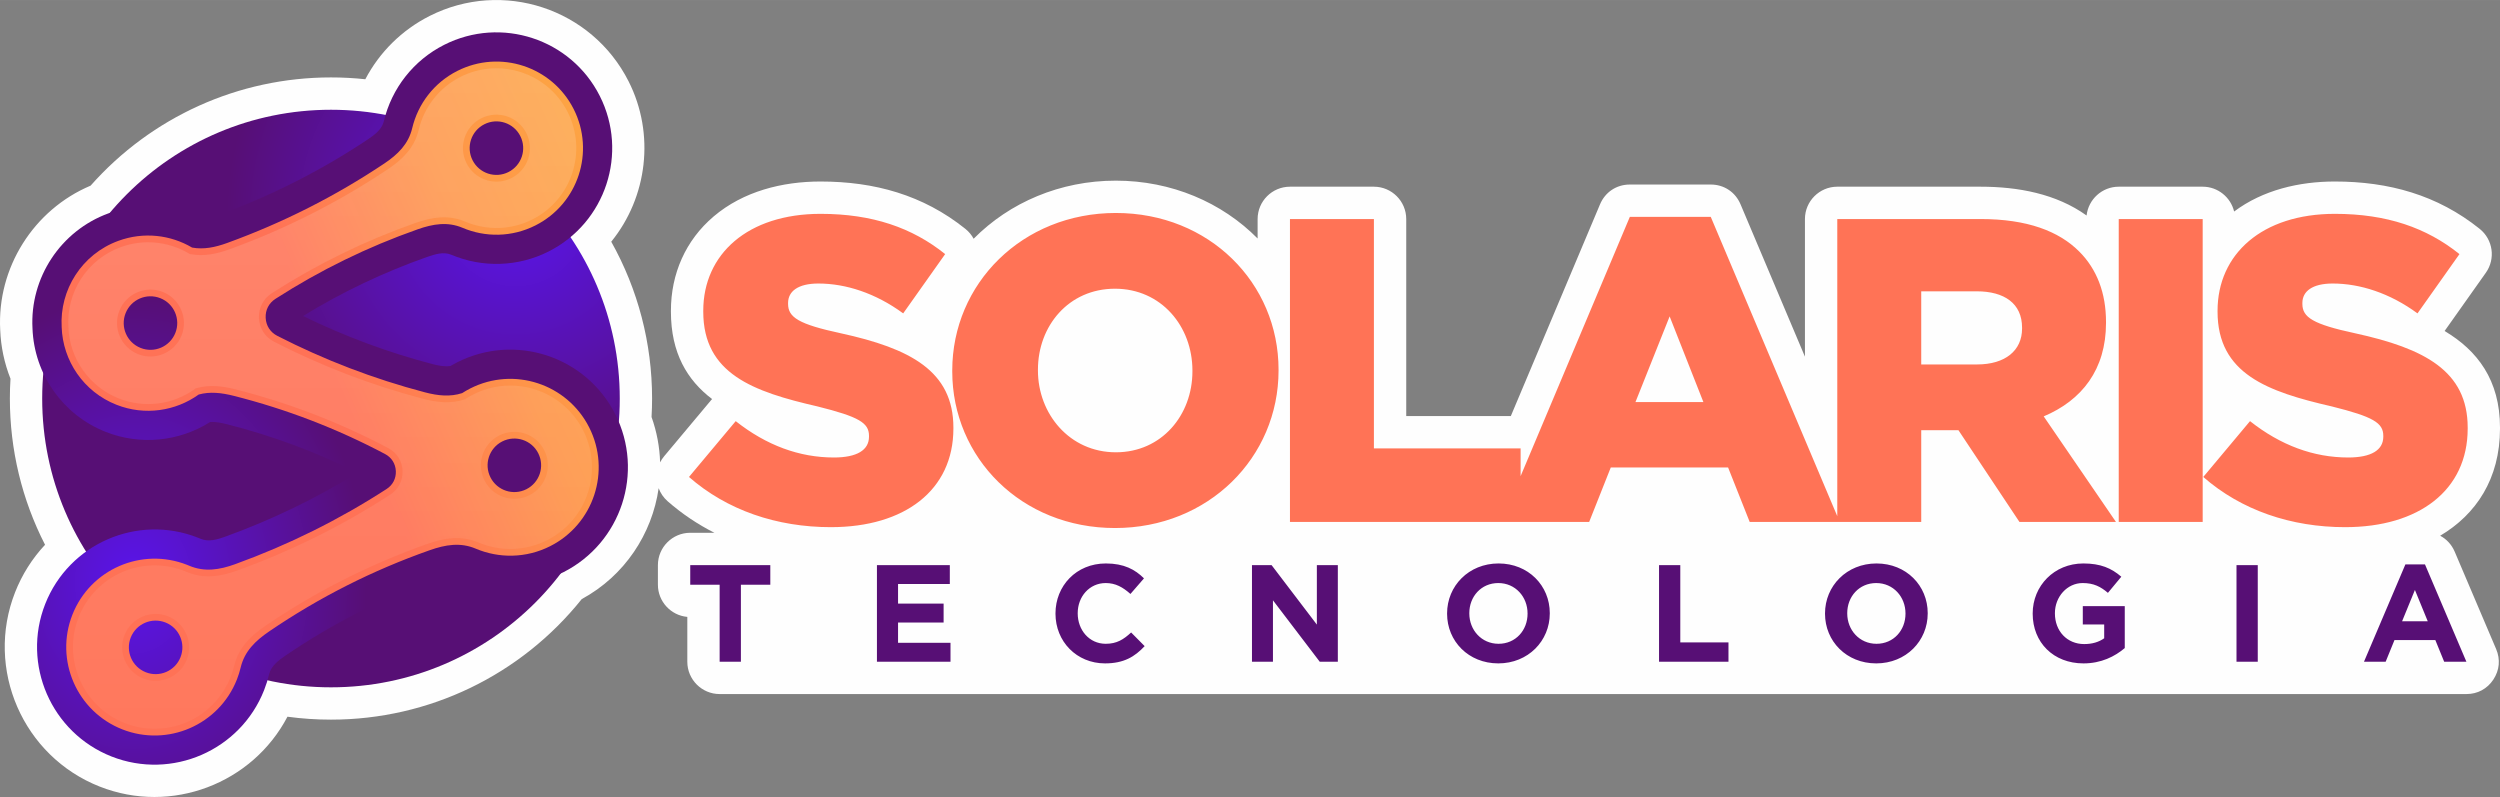
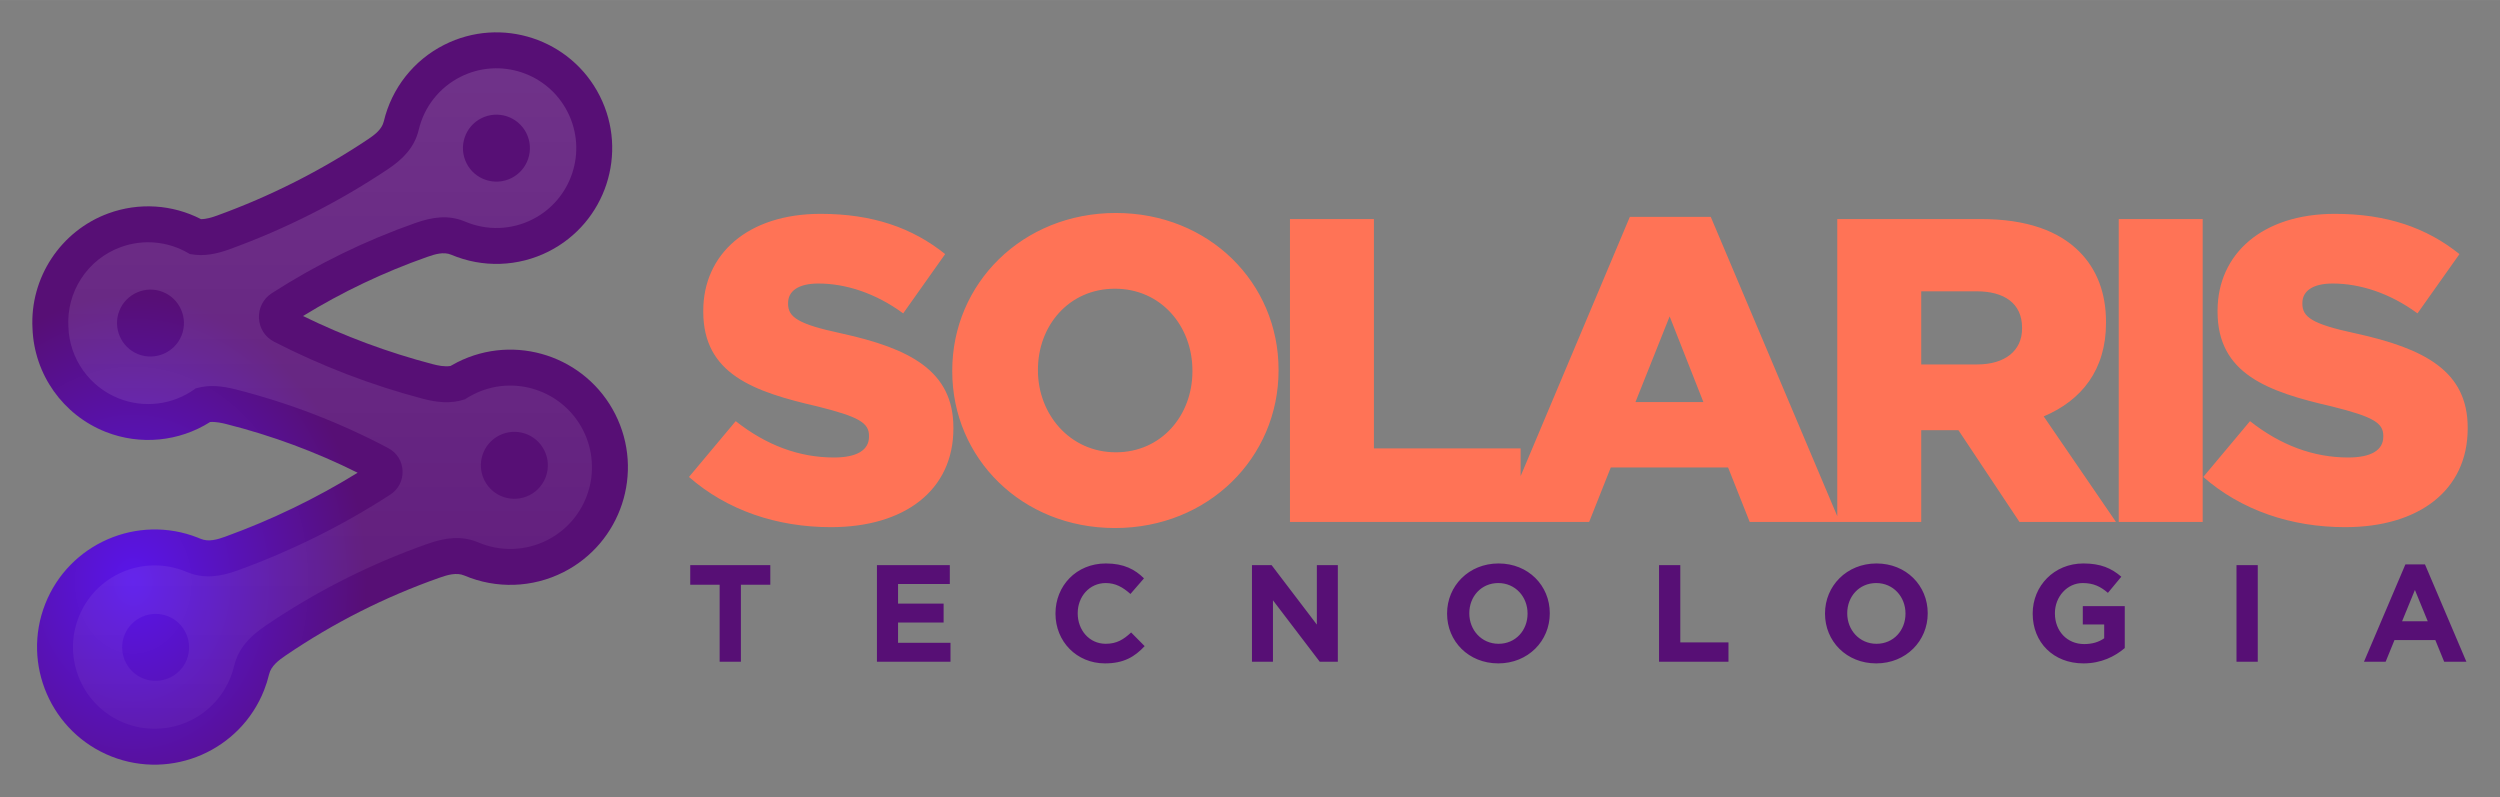
<svg xmlns="http://www.w3.org/2000/svg" xmlns:xlink="http://www.w3.org/1999/xlink" xml:space="preserve" width="4567px" height="1456px" version="1.1" style="shape-rendering:geometricPrecision; text-rendering:geometricPrecision; image-rendering:optimizeQuality; fill-rule:evenodd; clip-rule:evenodd" viewBox="0 0 2250.99 717.59">
  <rect x="0" y="0" width="2250.99" height="717.59" fill="#808080" stroke="none" />
  <defs>
    <style type="text/css">
   
    .fil0 {fill:#FEFEFE}
    .fil5 {fill:#570F75;fill-rule:nonzero}
    .fil4 {fill:#FF7356;fill-rule:nonzero}
    .fil3 {fill:url(#id2)}
    .fil1 {fill:url(#id3)}
    .fil2 {fill:url(#id4)}
   
  </style>
    <mask id="id0">
      <linearGradient id="id1" gradientUnits="userSpaceOnUse" x1="394.52" y1="-170.01" x2="394.53" y2="893.58">
        <stop offset="0" style="stop-opacity:0.188; stop-color:white" />
        <stop offset="1" style="stop-opacity:0; stop-color:white" />
      </linearGradient>
      <rect style="fill:url(#id1)" x="60.88" y="60.88" width="472.72" height="595.86" />
    </mask>
    <linearGradient id="id2" gradientUnits="userSpaceOnUse" x1="268.69" y1="265.31" x2="732.08" y2="63.96">
      <stop offset="0" style="stop-opacity:1; stop-color:#FF7256" />
      <stop offset="0.31" style="stop-opacity:1; stop-color:#FE9549" />
      <stop offset="1" style="stop-opacity:1; stop-color:#FCB93C" />
    </linearGradient>
    <radialGradient id="id3" gradientUnits="userSpaceOnUse" gradientTransform="matrix(1.667 -0 -0 1.667 -310 -128)" cx="464.43" cy="192.4" r="156.01" fx="464.43" fy="192.4">
      <stop offset="0" style="stop-opacity:1; stop-color:#5915EB" />
      <stop offset="1" style="stop-opacity:1; stop-color:#570F75" />
    </radialGradient>
    <radialGradient id="id4" gradientUnits="userSpaceOnUse" gradientTransform="matrix(1.355 -0 -0 1.667 -43 -349)" xlink:href="#id3" cx="120.27" cy="523.66" r="155.01" fx="120.27" fy="523.66">
  </radialGradient>
  </defs>
  <g id="Camada_x0020_1">
-     <path class="fil0" d="M2197.12 482.36c5.76,3.02 10.38,8 13.11,14.42l37.29 87.62c3.94,9.27 3.05,19.05 -2.5,27.45 -5.56,8.4 -14.21,13.05 -24.28,13.05l-20.01 0 -1533.63 0 -19.14 0c-16.03,0 -29.1,-13.07 -29.1,-29.1l0 -40.37c-14.81,-1.33 -26.48,-13.84 -26.48,-28.98l0 -17.65c0,-16.03 13.08,-29.11 29.11,-29.11l21.74 0c-14.96,-7.58 -29.08,-17 -42.05,-28.35 -3.77,-3.31 -6.49,-7.38 -8.12,-11.79 -5.91,41.17 -30.65,78.92 -69.25,99.84 -54.88,68.57 -137.54,108.55 -225.8,108.55 -13.11,0 -26.2,-0.88 -39.18,-2.64 -31.53,60.18 -104.4,88.36 -169.01,62.93 -69.19,-27.22 -103.42,-105.88 -76.19,-175.07 6.26,-15.9 15.4,-30.34 26.93,-42.67 -20.84,-40.67 -31.67,-85.65 -31.67,-131.67 0,-5.96 0.19,-11.91 0.56,-17.86 -5.54,-13.98 -8.68,-28.82 -9.26,-43.89 -2.98,-55.97 30.11,-108.29 81.39,-129.93 54.91,-62 133.31,-97.45 216.43,-97.45 10.33,0 20.66,0.55 30.92,1.65 12.79,-24.37 32.91,-44.34 57.88,-56.97 65.7,-33.22 145.95,-6.87 179.17,58.83 24,47.46 16.99,104.28 -15.61,144.41 24.14,43.05 36.77,91.49 36.77,141.21 0,5.54 -0.16,11.09 -0.48,16.63 4.78,13.4 7.29,27.17 7.71,40.85 0.98,-1.95 2.2,-3.81 3.66,-5.55l42.08 -50.27c0.34,-0.41 0.7,-0.8 1.06,-1.19 -22.39,-16.98 -37.07,-41.45 -37.07,-78.71l0 -0.78c0,-33.2 13.16,-63.47 38.54,-84.98 26.7,-22.63 61.74,-31.4 96.16,-31.4 48.48,0 92.38,12.09 130.44,42.64 3.14,2.52 5.62,5.55 7.42,8.89 32.27,-32.62 77.88,-52.31 128.03,-52.31 50.04,0 95.53,19.56 127.67,52.09l0 -17.53c0,-16.03 13.08,-29.11 29.11,-29.11l75.59 0c16.03,0 29.11,13.08 29.11,29.11l0 177.41 94.17 0 80.32 -190.66c4.65,-11.02 14.86,-17.81 26.83,-17.81l72.86 0c11.95,0 22.16,6.77 26.81,17.78l58 137.22 0 -123.94c0,-16.03 13.08,-29.11 29.11,-29.11l128.98 0c33.7,0 68.13,6.31 95.5,25.94 1.59,-14.55 13.97,-25.94 28.94,-25.94l75.59 0c13.71,0 25.25,9.56 28.31,22.35 25.92,-19.39 58.57,-27.02 90.67,-27.02 48.48,0 92.38,12.09 130.44,42.64 12.02,9.65 14.45,26.94 5.54,39.52l-37.14 52.45c29.4,17.45 49.89,44.06 49.89,86.98l0 0.78c0,45.45 -21.67,77.48 -53.87,96.57z" />
    <g id="_1994419654592">
-       <path class="fil1" d="M298.01 98.8c143.61,0 260.02,116.41 260.02,260.02 0,143.6 -116.41,260.02 -260.02,260.02 -143.6,0 -260.02,-116.42 -260.02,-260.02 0,-143.61 116.42,-260.02 260.02,-260.02z" />
      <path class="fil2" d="M29.26 295.73c-2.51,-45.58 25.39,-87.96 68.37,-103.64 27.46,-10.02 57.58,-8.05 83.37,5.21 4.87,-0.01 10.19,-1.68 14.43,-3.22 48,-17.41 93.56,-40.4 136.02,-68.77 5.85,-3.91 12.39,-8.79 14.11,-16.01 7.11,-29.93 26.92,-55.07 54.39,-68.96 51.36,-25.97 114.09,-5.37 140.06,45.99 25.97,51.37 5.37,114.09 -45.99,140.06 -27.43,13.87 -59.49,14.92 -87.78,2.93 -6.8,-2.89 -14.89,-0.37 -21.47,1.95 -39.17,13.78 -76.61,31.58 -111.95,53.26 37.34,18.23 76.29,32.71 116.52,43.28 4.86,1.27 11.03,2.6 16.3,1.69 1.98,-1.16 3.99,-2.27 6.04,-3.3 52.18,-26.39 115.9,-5.46 142.29,46.72 26.38,52.18 5.46,115.9 -46.72,142.29 -27.87,14.09 -60.44,15.16 -89.18,2.97 -7.1,-3.02 -15.44,-0.45 -22.33,1.98 -49.15,17.3 -95.52,40.74 -138.6,70.07 -6.03,4.11 -13.05,9.31 -14.83,16.81 -1.16,4.88 -2.67,9.68 -4.51,14.35 -21.38,54.33 -82.99,81.14 -137.33,59.76 -54.33,-21.39 -81.14,-82.99 -59.76,-137.33 21.39,-54.33 83,-81.14 137.33,-59.76 0.87,0.35 1.74,0.7 2.61,1.07 7.13,3.03 15.18,0.61 22.1,-1.9 41.68,-15.11 81.56,-34.34 119.25,-57.59 -37.62,-18.77 -77.02,-33.38 -117.84,-43.72 -4.4,-1.12 -10.05,-2.34 -14.99,-1.93 -27.96,17.67 -62.83,21.13 -93.9,8.91 -38.63,-15.21 -64.47,-51.83 -66.01,-93.17z" />
-       <path class="fil3" d="M55.53 294.52c-1.94,-33.46 18.01,-65.65 51.12,-77.72 22.78,-8.32 46.93,-5.34 66.32,6.09 10.4,1.91 20.74,-0.21 31.43,-4.09 50.1,-18.17 97.34,-42.01 141.66,-71.62 12.19,-8.15 21.7,-17.54 25.09,-31.8 5.12,-21.55 19.34,-40.79 40.66,-51.57 38.42,-19.42 85.3,-4.03 104.73,34.39 19.42,38.41 4.02,85.3 -34.39,104.72 -21.32,10.78 -45.24,10.84 -65.64,2.18 -13.49,-5.72 -26.65,-3.51 -40.48,1.36 -45.12,15.88 -87.8,36.74 -128.01,62.59 -5.95,3.83 -9.15,10.06 -8.81,17.12 0.35,7.06 4.15,12.95 10.44,16.18 42.44,21.75 86.77,38.74 133.01,50.89 11.64,3.06 22.72,4.21 33.46,0.69 2.37,-1.53 4.85,-2.96 7.43,-4.26 39.23,-19.84 87.11,-4.12 106.95,35.12 19.84,39.23 4.11,87.12 -35.12,106.95 -21.77,11.01 -46.21,11.06 -67.03,2.23 -13.79,-5.85 -27.22,-3.59 -41.34,1.38 -51.34,18.07 -99.57,42.44 -144.67,73.15 -12.37,8.42 -22.15,17.9 -25.62,32.45 -0.86,3.63 -1.99,7.24 -3.39,10.81 -16.1,40.9 -62.32,61.02 -103.22,44.92 -40.91,-16.1 -61.02,-62.32 -44.92,-103.23 16.1,-40.9 62.31,-61.01 103.22,-44.91 0.66,0.26 1.32,0.53 1.96,0.8 13.79,5.85 27.27,3.72 41.35,-1.38 48.05,-17.43 93.52,-39.97 136.37,-67.69 5.6,-3.62 8.62,-9.49 8.33,-16.14 -0.3,-6.66 -3.82,-12.24 -9.71,-15.36 -43.17,-22.83 -88.52,-40.3 -136.09,-52.35 -11.04,-2.79 -21.52,-4.03 -31.71,-1.21 -20.78,14.89 -48.45,19.27 -74.01,9.21 -29.81,-11.73 -48.34,-39.8 -49.37,-69.9zm93.49 265.95c12.37,4.91 18.41,18.92 13.5,31.29 -4.91,12.37 -18.92,18.42 -31.28,13.5 -12.37,-4.9 -18.42,-18.91 -13.51,-31.28 4.91,-12.37 18.92,-18.42 31.29,-13.51zm303.23 -163.03c11.88,-6 26.38,-1.24 32.38,10.63 6.01,11.88 1.25,26.38 -10.63,32.38 -11.88,6.01 -26.37,1.25 -32.38,-10.63 -6,-11.88 -1.24,-26.38 10.63,-32.38zm-16.14 -285.58c11.88,-6 26.37,-1.24 32.38,10.63 6,11.88 1.24,26.38 -10.64,32.38 -11.87,6.01 -26.37,1.25 -32.37,-10.63 -6.01,-11.88 -1.25,-26.37 10.63,-32.38zm-291.73 156.61c12.37,4.9 18.42,18.91 13.51,31.28 -4.91,12.37 -18.92,18.42 -31.29,13.51 -12.37,-4.91 -18.42,-18.92 -13.51,-31.29 4.91,-12.37 18.92,-18.42 31.29,-13.5z" />
      <path class="fil0" style="mask:url(#id0)" d="M418.01 359.69c-12.23,4 -24.65,2.62 -36.89,-0.59 -46.52,-12.22 -91.43,-29.42 -134.23,-51.36 -8.22,-4.22 -13.27,-12.05 -13.72,-21.27 -0.45,-9.15 3.88,-17.56 11.58,-22.51 40.54,-26.07 83.81,-47.21 129.27,-63.21 15.02,-5.29 29.7,-7.65 44.86,-1.22 19.52,8.29 41.6,7.57 60.54,-2.01 35.43,-17.91 49.63,-61.16 31.71,-96.59 -17.91,-35.43 -61.16,-49.63 -96.58,-31.72 -18.97,9.59 -32.6,26.9 -37.51,47.57 -3.81,16 -14.33,26.55 -27.62,35.43 -44.62,29.82 -92.51,53.99 -142.96,72.28 -11.18,4.06 -22.72,6.53 -34.59,4.35l-1.05 -0.19 -0.92 -0.55c-18.58,-10.94 -40.9,-13.02 -61.18,-5.62 -14.72,5.38 -27.18,15.28 -35.69,28.45 -8.29,12.81 -12.34,27.98 -11.45,43.23l0 0.15c0.98,28.61 18.82,53.96 45.54,64.48 22.76,8.96 48.43,5.72 68.26,-8.5l0.87 -0.62 1.04 -0.29c11.61,-3.22 23.31,-1.74 34.82,1.17 47.82,12.12 93.82,29.81 137.43,52.87 7.79,4.12 12.54,11.63 12.92,20.44 0.39,8.77 -3.71,16.72 -11.08,21.49 -43.19,27.95 -89.25,50.76 -137.6,68.3 -15.32,5.55 -30.34,7.81 -45.77,1.26 -0.6,-0.25 -1.21,-0.5 -1.82,-0.74 -18.19,-7.16 -38.36,-6.8 -56.28,1 -17.95,7.81 -31.92,22.28 -39.09,40.5 -7.16,18.19 -6.8,38.36 1,56.28 7.81,17.95 22.28,31.92 40.5,39.09 18.19,7.16 38.36,6.8 56.28,-1 17.95,-7.81 31.92,-22.28 39.09,-40.5 1.28,-3.25 2.34,-6.59 3.14,-9.99 3.89,-16.32 14.69,-26.93 28.1,-36.06 45.39,-30.9 94.27,-55.62 146.07,-73.85 15.33,-5.4 30.28,-7.79 45.71,-1.25 19.98,8.48 42.57,7.74 61.94,-2.05 36.25,-18.33 50.77,-62.57 32.45,-98.82 -18.33,-36.25 -62.57,-50.78 -98.82,-32.45 -2.36,1.19 -4.65,2.51 -6.87,3.94l-0.66 0.43 -0.74 0.25zm-266.76 195.16c15.41,6.11 23.02,23.74 16.9,39.14 -6.12,15.41 -23.74,23.02 -39.15,16.9 -15.4,-6.11 -23.01,-23.74 -16.9,-39.15 6.12,-15.4 23.74,-23.01 39.15,-16.89zm298.27 -162.81c14.86,-7.51 33,-1.56 40.52,13.3 7.51,14.86 1.55,33 -13.31,40.51 -14.86,7.51 -33,1.56 -40.51,-13.3 -7.51,-14.86 -1.56,-33 13.3,-40.51zm-16.14 -285.58c14.86,-7.51 33,-1.56 40.51,13.3 7.51,14.86 1.55,33 -13.3,40.51 -14.86,7.52 -33,1.56 -40.52,-13.3 -7.51,-14.86 -1.55,-33 13.31,-40.51zm-286.77 156.38c15.41,6.11 23.02,23.74 16.9,39.15 -6.11,15.4 -23.74,23.01 -39.14,16.89 -15.41,-6.11 -23.02,-23.74 -16.9,-39.14 6.11,-15.41 23.74,-23.02 39.14,-16.9z" />
    </g>
    <g id="_1994419653968">
      <path class="fil4" d="M748.15 474.63c66.24,0 110.28,-33.12 110.28,-88.84l0 -0.78c0,-51.04 -38.97,-71.31 -101.31,-84.94 -38.19,-8.19 -47.54,-14.42 -47.54,-26.5l0 -0.78c0,-10.52 8.96,-17.53 27.27,-17.53 24.55,0 51.44,8.57 76.38,26.88l37.79 -53.38c-29.61,-23.77 -65.46,-36.24 -112.22,-36.24 -65.46,0 -105.59,36.24 -105.59,87.28l0 0.78c0,56.11 45.2,72.09 102.86,85.34 37.41,9.35 46.37,14.8 46.37,26.49l0 0.78c0,12.08 -10.91,18.71 -31.56,18.71 -31.17,0 -60.78,-10.91 -88.45,-32.73l-42.08 50.26c34.29,30 79.1,45.2 127.8,45.2zm255.76 0.78c84.16,0 147.29,-63.51 147.29,-141.83l0 -0.78c0,-77.93 -62.35,-141.06 -146.51,-141.06 -84.17,0 -147.29,63.52 -147.29,141.84l0 0.78c0,77.93 62.34,141.05 146.51,141.05zm0.78 -68.19c-41.7,0 -70.14,-34.68 -70.14,-73.64l0 -0.78c0,-39.36 27.66,-72.87 69.36,-72.87 41.69,0 69.74,33.9 69.74,73.65l0 0.78c0,39.35 -27.66,72.86 -68.96,72.86zm156.78 62.73l207.68 0 0 -66.24 -132.09 0 0 -206.51 -75.59 0 0 272.75zm190.29 0l79.1 0 19.48 -49.09 105.6 0 19.48 49.09 81.05 0 -116.12 -274.7 -72.86 0 -115.73 274.7zm120.79 -107.93l30.78 -77.15 30.4 77.15 -61.18 0zm181.72 107.93l75.59 0 0 -82.6 33.51 0 54.94 82.6 86.9 0 -65.08 -95.07c34.29,-14.42 56.11,-42.08 56.11,-84.17l0 -0.77c0,-26.11 -8.18,-47.54 -24.15,-63.52 -18.32,-18.31 -46.76,-29.22 -88.84,-29.22l-128.98 0 0 272.75zm75.59 -141.83l0 -65.85 49.88 0c24.94,0 40.91,10.91 40.91,32.73l0 0.78c0,19.87 -15.19,32.34 -40.52,32.34l-50.27 0zm177.83 141.83l75.59 0 0 -272.75 -75.59 0 0 272.75zm203.92 4.68c66.25,0 110.28,-33.12 110.28,-88.84l0 -0.78c0,-51.04 -38.97,-71.31 -101.31,-84.94 -38.19,-8.19 -47.54,-14.42 -47.54,-26.5l0 -0.78c0,-10.52 8.96,-17.53 27.28,-17.53 24.54,0 51.43,8.57 76.37,26.88l37.79 -53.38c-29.61,-23.77 -65.46,-36.24 -112.22,-36.24 -65.46,0 -105.59,36.24 -105.59,87.28l0 0.78c0,56.11 45.2,72.09 102.87,85.34 37.4,9.35 46.36,14.8 46.36,26.49l0 0.78c0,12.08 -10.91,18.71 -31.56,18.71 -31.17,0 -60.78,-10.91 -88.45,-32.73l-42.08 50.26c34.29,30 79.1,45.2 127.8,45.2z" />
      <path class="fil5" d="M647.96 595.8l19.14 0 0 -69.35 26.48 0 0 -17.65 -72.09 0 0 17.65 26.47 0 0 69.35zm141.63 0l66.24 0 0 -17.03 -47.23 0 0 -18.27 41.02 0 0 -17.03 -41.02 0 0 -17.65 46.61 0 0 -17.02 -65.62 0 0 87zm205.38 1.49c16.9,0 26.72,-5.97 35.67,-15.54l-12.18 -12.3c-6.84,6.34 -12.93,10.19 -22.87,10.19 -14.91,0 -25.23,-12.43 -25.23,-27.34l0 -0.25c0,-14.92 10.56,-27.1 25.23,-27.1 8.82,0 15.41,3.73 22.25,9.82l12.18 -14.04c-7.96,-7.96 -18.02,-13.42 -34.31,-13.42 -26.72,0 -45.36,20.25 -45.36,44.99l0 0.25c0,24.98 19.02,44.74 44.62,44.74zm132.3 -1.49l18.89 0 0 -55.31 42.14 55.31 16.28 0 0 -87 -18.89 0 0 53.56 -40.77 -53.56 -17.65 0 0 87zm221.79 1.49c26.85,0 46.36,-20.26 46.36,-44.99l0 -0.25c0,-24.73 -19.27,-44.74 -46.11,-44.74 -26.85,0 -46.36,20.25 -46.36,44.99l0 0.25c0,24.73 19.26,44.74 46.11,44.74zm0.25 -17.65c-15.41,0 -26.35,-12.43 -26.35,-27.34l0 -0.25c0,-14.92 10.69,-27.1 26.1,-27.1 15.41,0 26.35,12.43 26.35,27.35l0 0.25c0,14.91 -10.69,27.09 -26.1,27.09zm144.48 16.16l62.52 0 0 -17.4 -43.38 0 0 -69.6 -19.14 0 0 87zm195.56 1.49c26.85,0 46.36,-20.26 46.36,-44.99l0 -0.25c0,-24.73 -19.26,-44.74 -46.11,-44.74 -26.84,0 -46.36,20.25 -46.36,44.99l0 0.25c0,24.73 19.27,44.74 46.11,44.74zm0.25 -17.65c-15.41,0 -26.35,-12.43 -26.35,-27.34l0 -0.25c0,-14.92 10.69,-27.1 26.1,-27.1 15.42,0 26.35,12.43 26.35,27.35l0 0.25c0,14.91 -10.69,27.09 -26.1,27.09zm186.37 17.65c15.91,0 28.21,-6.21 37.16,-13.8l0 -37.78 -37.78 0 0 16.53 19.26 0 0 12.43c-4.85,3.48 -10.94,5.22 -18.02,5.22 -15.41,0 -26.35,-11.68 -26.35,-27.59l0 -0.25c0,-14.79 11.06,-27.1 24.98,-27.1 9.95,0 16.16,3.24 22.75,8.83l12.05 -14.54c-8.95,-7.71 -18.64,-11.93 -34.18,-11.93 -26.34,0 -45.61,20.25 -45.61,44.99l0 0.25c0,25.85 18.64,44.74 45.74,44.74zm137.77 -1.49l19.14 0 0 -87 -19.14 0 0 87zm114.78 0l19.51 0 7.95 -19.51 36.79 0 7.96 19.51 20.01 0 -37.29 -87.62 -17.65 0 -37.28 87.62zm34.3 -36.42l11.56 -28.21 11.56 28.21 -23.12 0z" />
    </g>
  </g>
</svg>